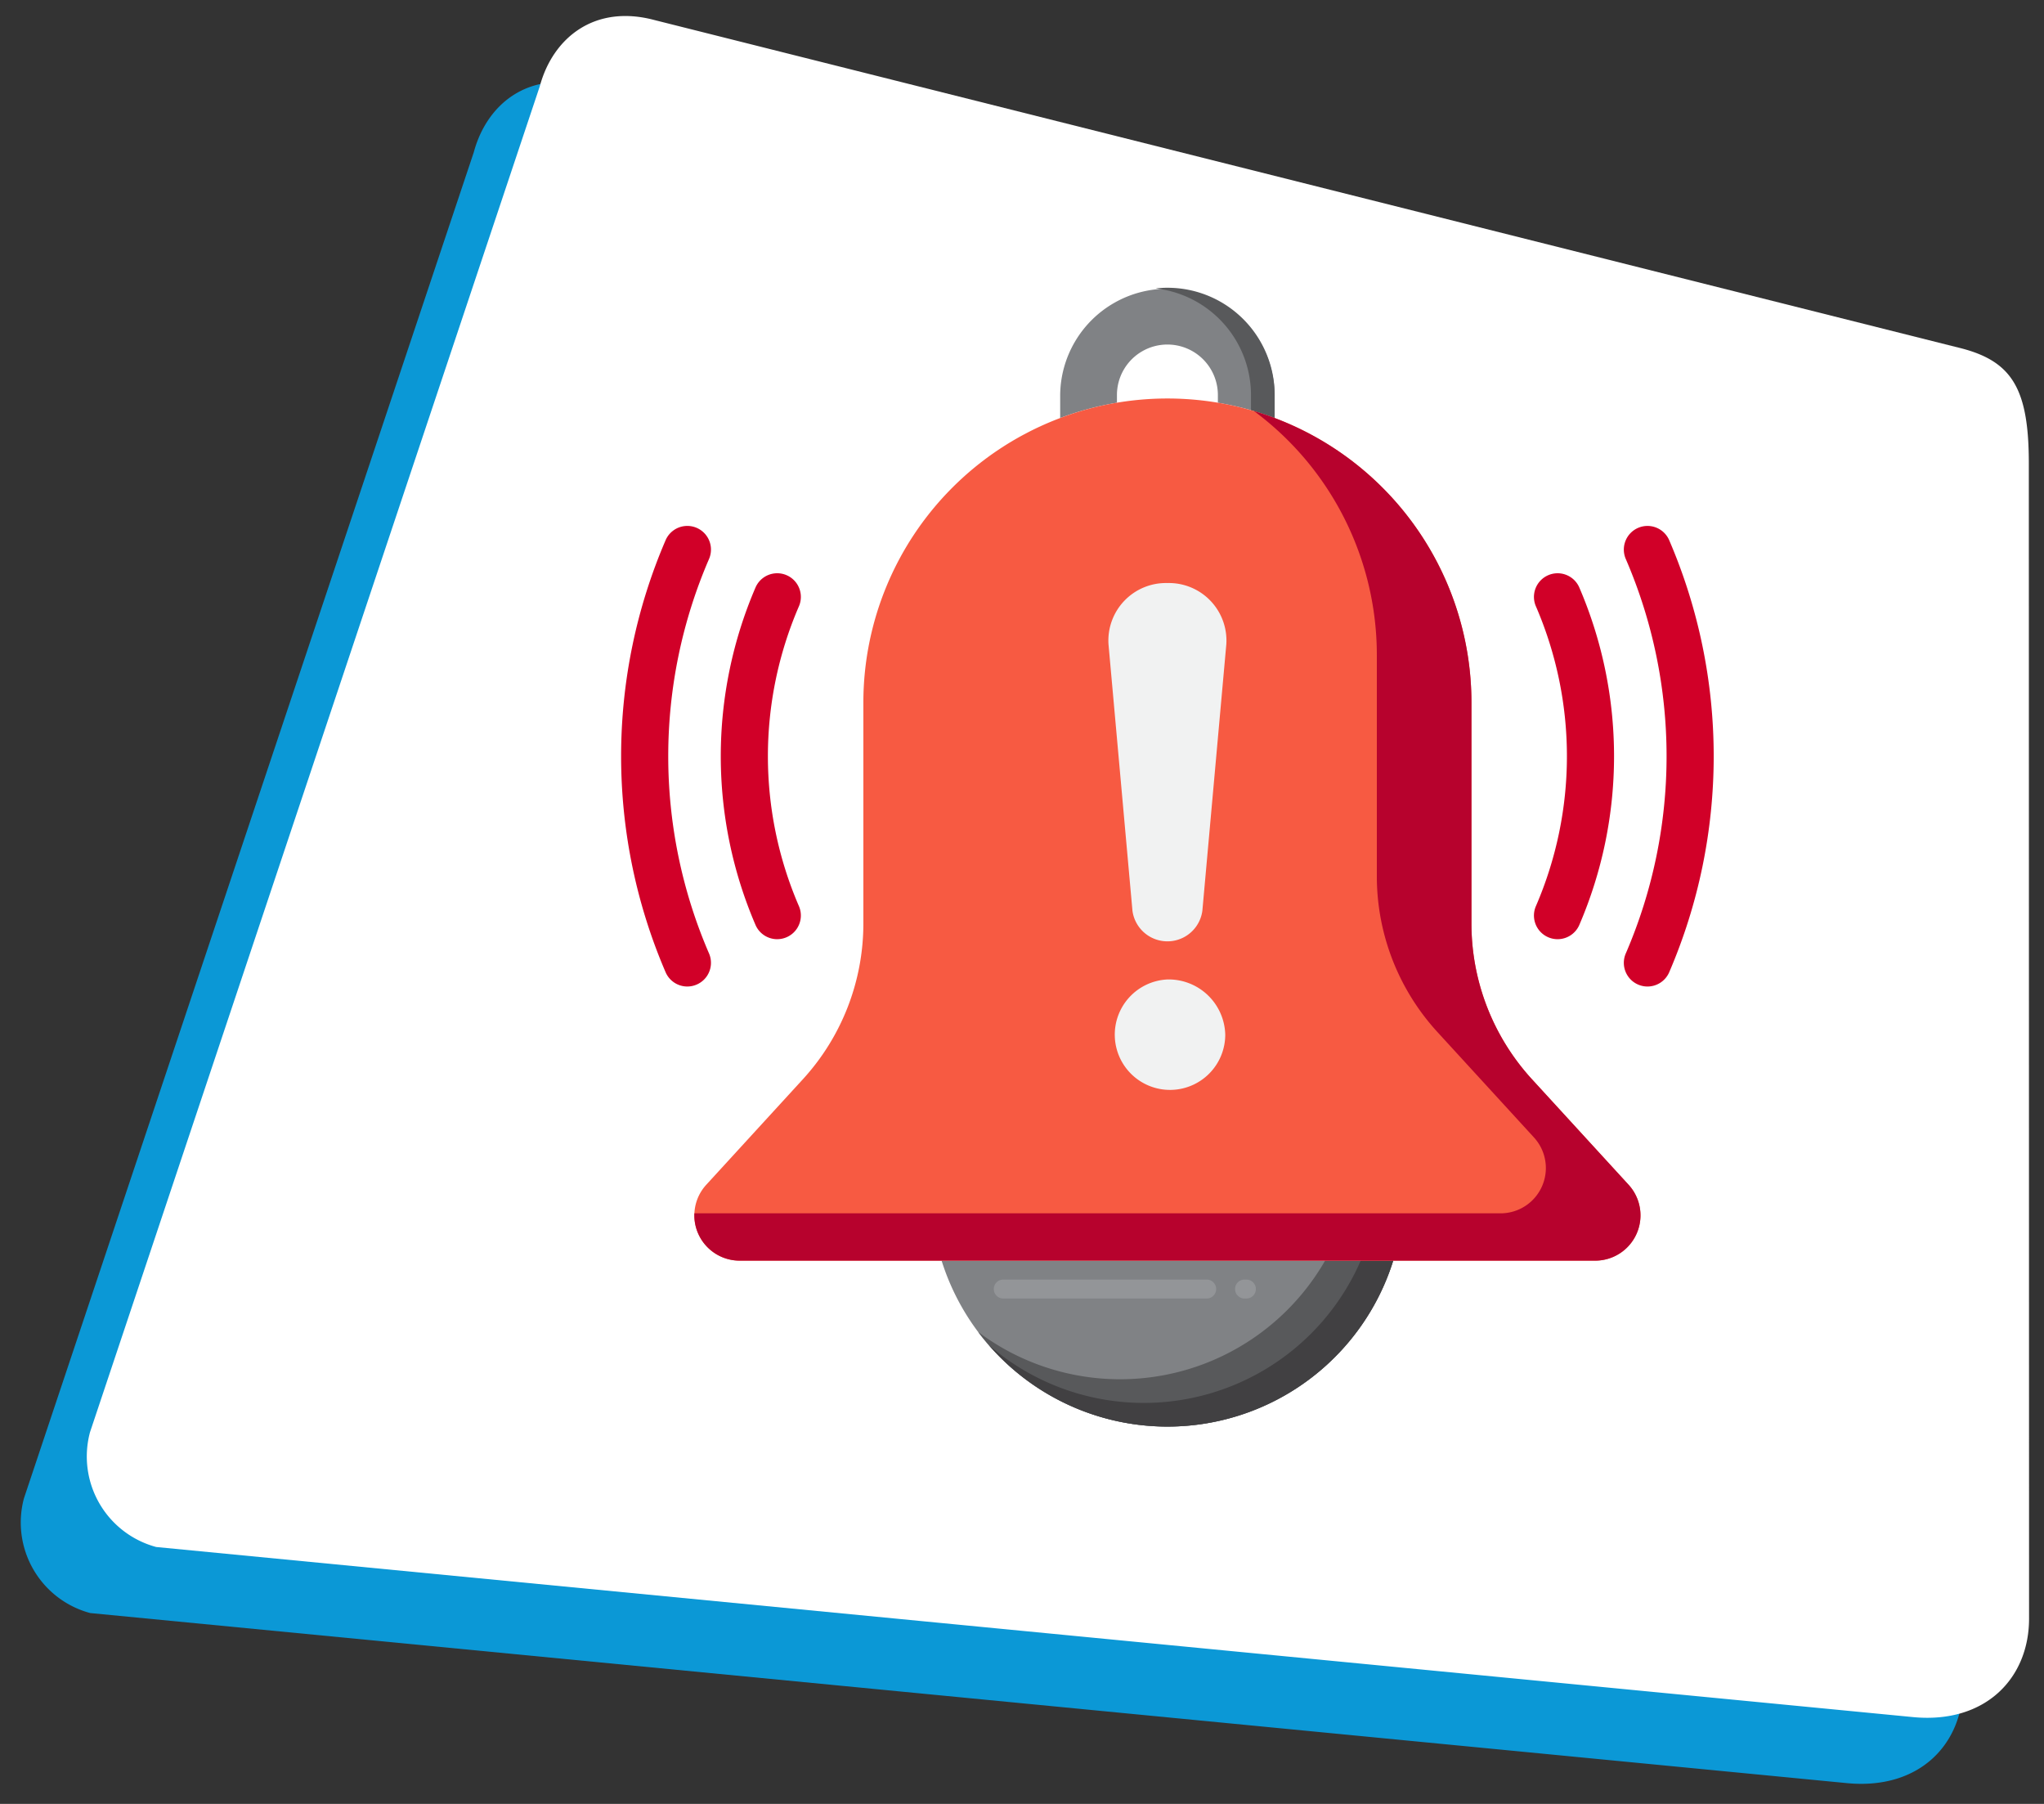
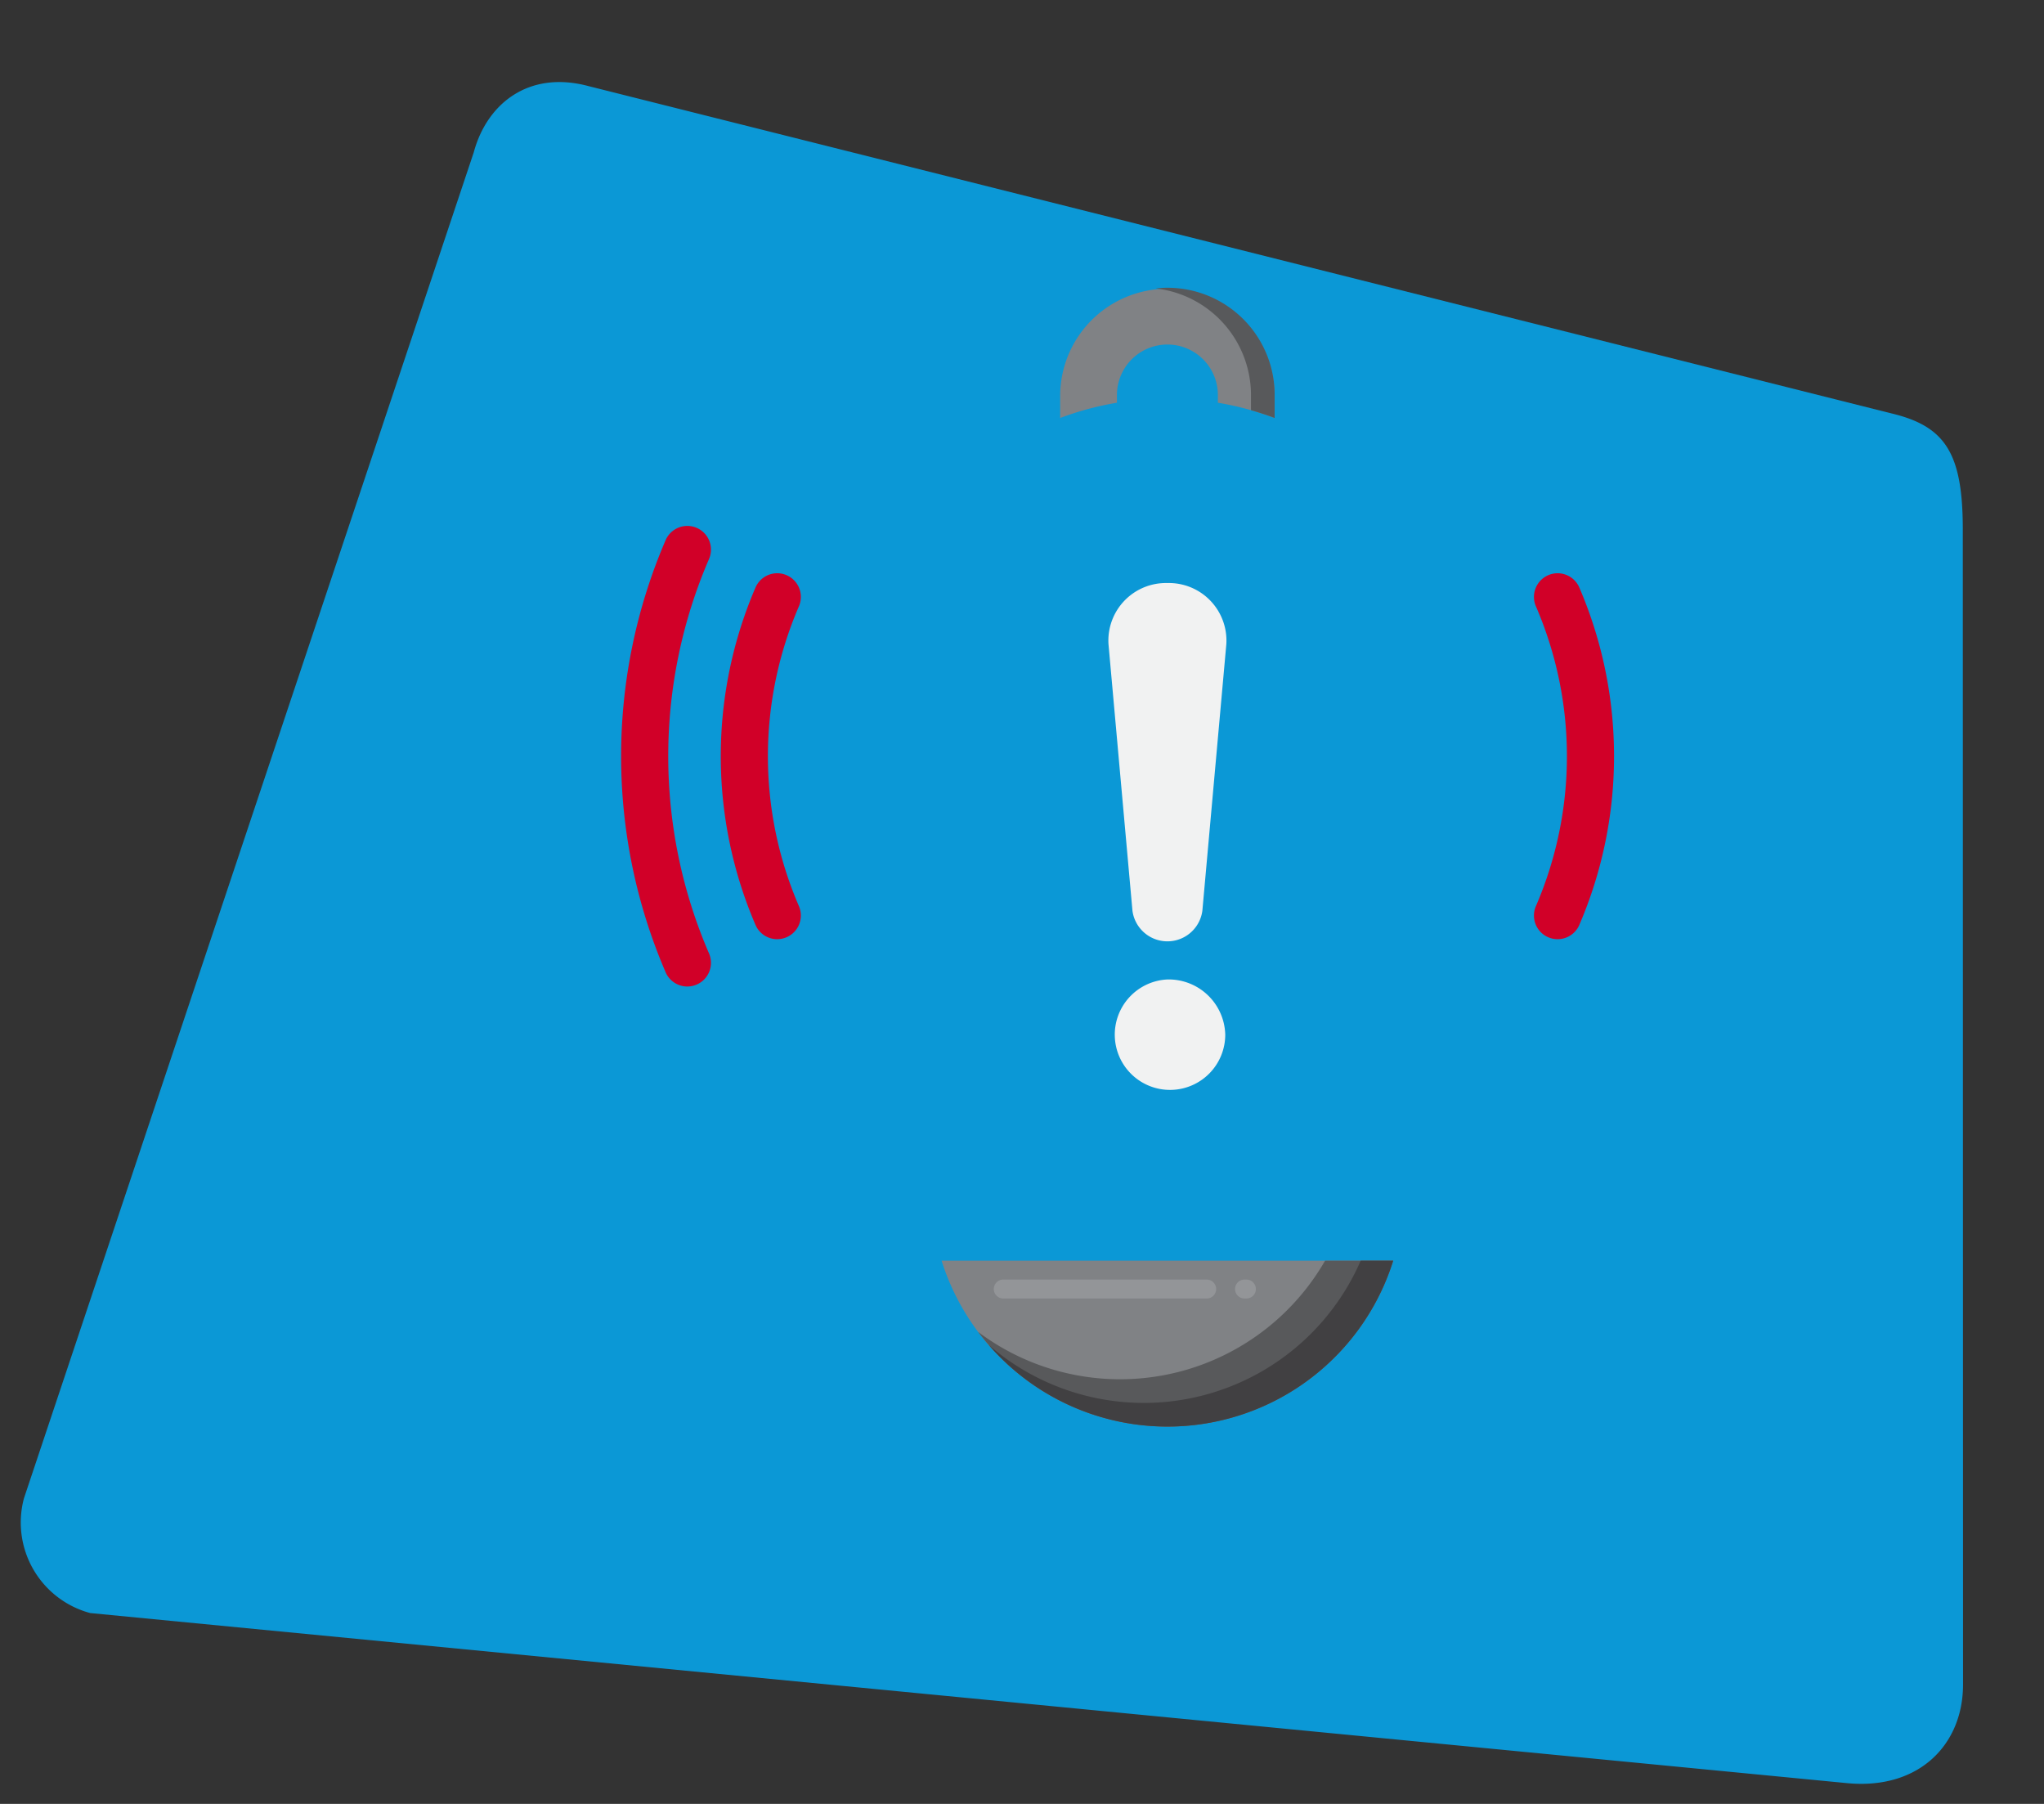
<svg xmlns="http://www.w3.org/2000/svg" id="trigger-alarms" width="216.693" height="191.201" viewBox="0 0 216.693 191.201">
  <rect x="0" y="0" width="216.693" height="191.201" fill="#333333" stroke="none" />
  <defs>
    <clipPath id="clip-path">
      <rect y="5" width="209.693" height="184.201" fill="none" />
    </clipPath>
  </defs>
  <g id="Group_11142" data-name="Group 11142" transform="translate(-16.153 2)">
    <g id="Scroll_Group_1" data-name="Scroll Group 1" transform="translate(16.153 0)" clip-path="url(#clip-path)" style="isolation: isolate">
      <path id="Path_27813" data-name="Path 27813" d="M19.043,2.272,161.987,0c5.485,0,7.91,2.389,9.932,9.932l31.729,118.245c1.628,6.076-1.554,11.94-9.089,13.248L9.932,172.255A9.932,9.932,0,0,1,0,162.323L9.112,12.2C9.112,6.926,12.425,2.272,19.043,2.272Z" transform="matrix(0.966, 0.259, -0.259, 0.966, 44.583, 0)" fill="#0b98d6" />
    </g>
  </g>
  <g id="Group_11421" data-name="Group 11421" transform="translate(-9.153 -5)">
    <g id="Scroll_Group_1-2" data-name="Scroll Group 1" transform="translate(16.153 0)" clip-path="url(#clip-path)" style="isolation: isolate">
-       <path id="Path_27813-2" data-name="Path 27813" d="M19.043,2.272,161.987,0c5.485,0,7.91,2.389,9.932,9.932l31.729,118.245c1.628,6.076-1.554,11.94-9.089,13.248L9.932,172.255A9.932,9.932,0,0,1,0,162.323L9.112,12.2C9.112,6.926,12.425,2.272,19.043,2.272Z" transform="matrix(0.966, 0.259, -0.259, 0.966, 44.583, 0)" fill="#fff" />
-     </g>
+       </g>
  </g>
  <g id="alarm" transform="translate(53.319 23.833)">
    <g id="Group_12634" data-name="Group 12634" transform="translate(46.504 109.786)">
      <g id="Group_12630" data-name="Group 12630">
        <path id="Path_35522" data-name="Path 35522" d="M80.27,212.268a25.086,25.086,0,0,0,47.878,0Z" transform="translate(-80.27 -212.268)" fill="#808285" />
      </g>
      <g id="Group_12631" data-name="Group 12631" transform="translate(3.877)">
        <path id="Path_35523" data-name="Path 35523" d="M124.78,212.268A25.073,25.073,0,0,1,88,219.824a25.083,25.083,0,0,0,44-7.556Z" transform="translate(-88 -212.268)" fill="#58595b" />
      </g>
      <g id="Group_12632" data-name="Group 12632" transform="translate(5.002)">
        <path id="Path_35524" data-name="Path 35524" d="M129.672,212.268a25.068,25.068,0,0,1-39.429,8.939,25.075,25.075,0,0,0,42.876-8.939Z" transform="translate(-90.243 -212.268)" fill="#414042" />
      </g>
      <g id="Group_12633" data-name="Group 12633" transform="translate(5.534 2.006)">
        <path id="Path_35525" data-name="Path 35525" d="M118.083,218.274h-.2a1,1,0,0,1,0-2.006h.2a1,1,0,0,1,0,2.006Zm-4.21,0H92.306a1,1,0,1,1,0-2.006h21.567a1,1,0,0,1,0,2.006Z" transform="translate(-91.303 -216.268)" fill="#939598" />
      </g>
    </g>
    <path id="Path_35526" data-name="Path 35526" d="M111.352,18.853v-.818a5.35,5.35,0,0,1,10.7,0v.818a31.972,31.972,0,0,1,6.019,1.618V18.035a11.369,11.369,0,0,0-22.737,0v2.436A32.048,32.048,0,0,1,111.352,18.853Z" transform="translate(-46.259)" fill="#808285" />
    <path id="Path_35527" data-name="Path 35527" d="M135.615,18.035v1.611c.851.243,1.688.516,2.508.825V18.035A11.357,11.357,0,0,0,125.5,6.738a11.384,11.384,0,0,1,10.115,11.3Z" transform="translate(-56.311)" fill="#58595b" />
    <g id="Group_12635" data-name="Group 12635" transform="translate(20.288 18.403)">
-       <path id="Path_35528" data-name="Path 35528" d="M110.388,85.722V62.3a32.233,32.233,0,1,0-64.466,0V85.722a24.436,24.436,0,0,1-6.417,16.505L29.272,113.4a4.8,4.8,0,0,0,3.543,8.05H123.5a4.8,4.8,0,0,0,3.543-8.05l-10.234-11.172A24.436,24.436,0,0,1,110.388,85.722Z" transform="translate(-28 -30.066)" fill="#f75a42" />
-     </g>
+       </g>
    <g id="Group_12636" data-name="Group 12636" transform="translate(20.291 19.736)">
-       <path id="Path_35529" data-name="Path 35529" d="M127.042,114.724l-10.234-11.172a24.435,24.435,0,0,1-6.417-16.5V63.624a32.241,32.241,0,0,0-23.055-30.9A32.184,32.184,0,0,1,100.36,58.609V82.032a24.436,24.436,0,0,0,6.417,16.505l10.234,11.172a4.8,4.8,0,0,1-3.543,8.05H28.01a4.806,4.806,0,0,0,4.808,5.015H123.5A4.8,4.8,0,0,0,127.042,114.724Z" transform="translate(-28.006 -32.725)" fill="#b7022d" />
-     </g>
+       </g>
    <g id="Group_12643" data-name="Group 12643" transform="translate(12.528 31.911)">
      <g id="Group_12639" data-name="Group 12639" transform="translate(96.773 0.001)">
        <g id="Group_12637" data-name="Group 12637" transform="translate(0 5.015)">
          <path id="Path_35530" data-name="Path 35530" d="M207.983,105.787a2.508,2.508,0,0,1-2.283-3.543,40.031,40.031,0,0,0,0-31.7,2.508,2.508,0,1,1,4.569-2.07,45.258,45.258,0,0,1,0,35.841A2.509,2.509,0,0,1,207.983,105.787Z" transform="translate(-205.476 -67)" fill="#d10028" />
        </g>
        <g id="Group_12638" data-name="Group 12638" transform="translate(9.529)">
-           <path id="Path_35531" data-name="Path 35531" d="M226.983,105.819a2.508,2.508,0,0,1-2.283-3.543,52.694,52.694,0,0,0,0-41.732,2.508,2.508,0,1,1,4.569-2.07,57.921,57.921,0,0,1,0,45.872A2.509,2.509,0,0,1,226.983,105.819Z" transform="translate(-224.476 -57.001)" fill="#d10028" />
-         </g>
+           </g>
      </g>
      <g id="Group_12642" data-name="Group 12642">
        <g id="Group_12640" data-name="Group 12640" transform="translate(10.565 5.016)">
          <path id="Path_35532" data-name="Path 35532" d="M39.577,105.787a2.508,2.508,0,0,1-2.286-1.474,45.258,45.258,0,0,1,0-35.841,2.508,2.508,0,0,1,4.569,2.07,40.031,40.031,0,0,0,0,31.7,2.509,2.509,0,0,1-2.283,3.543Z" transform="translate(-33.592 -66.999)" fill="#d10028" />
        </g>
        <g id="Group_12641" data-name="Group 12641">
          <path id="Path_35533" data-name="Path 35533" d="M19.548,105.818a2.508,2.508,0,0,1-2.286-1.474,57.921,57.921,0,0,1,0-45.872,2.508,2.508,0,0,1,4.569,2.07,52.694,52.694,0,0,0,0,41.732,2.509,2.509,0,0,1-2.283,3.543Z" transform="translate(-12.528 -56.999)" fill="#d10028" />
        </g>
      </g>
    </g>
    <g id="Group_12646" data-name="Group 12646" transform="translate(64.173 37.965)">
      <g id="Group_12644" data-name="Group 12644" transform="translate(0)">
        <path id="Path_35534" data-name="Path 35534" d="M121.769,69.069a6.1,6.1,0,0,0-6.246,6.487l2.54,28.246a3.739,3.739,0,0,0,7.412,0l2.54-28.246A6.1,6.1,0,0,0,121.769,69.069Z" transform="translate(-115.499 -69.069)" fill="#f1f2f2" />
      </g>
      <g id="Group_12645" data-name="Group 12645" transform="translate(0.134 42.018)">
        <path id="Path_35535" data-name="Path 35535" d="M121.9,152.845a5.856,5.856,0,1,0,6.135,5.849A6,6,0,0,0,121.9,152.845Z" transform="translate(-115.767 -152.845)" fill="#f1f2f2" />
      </g>
    </g>
  </g>
</svg>